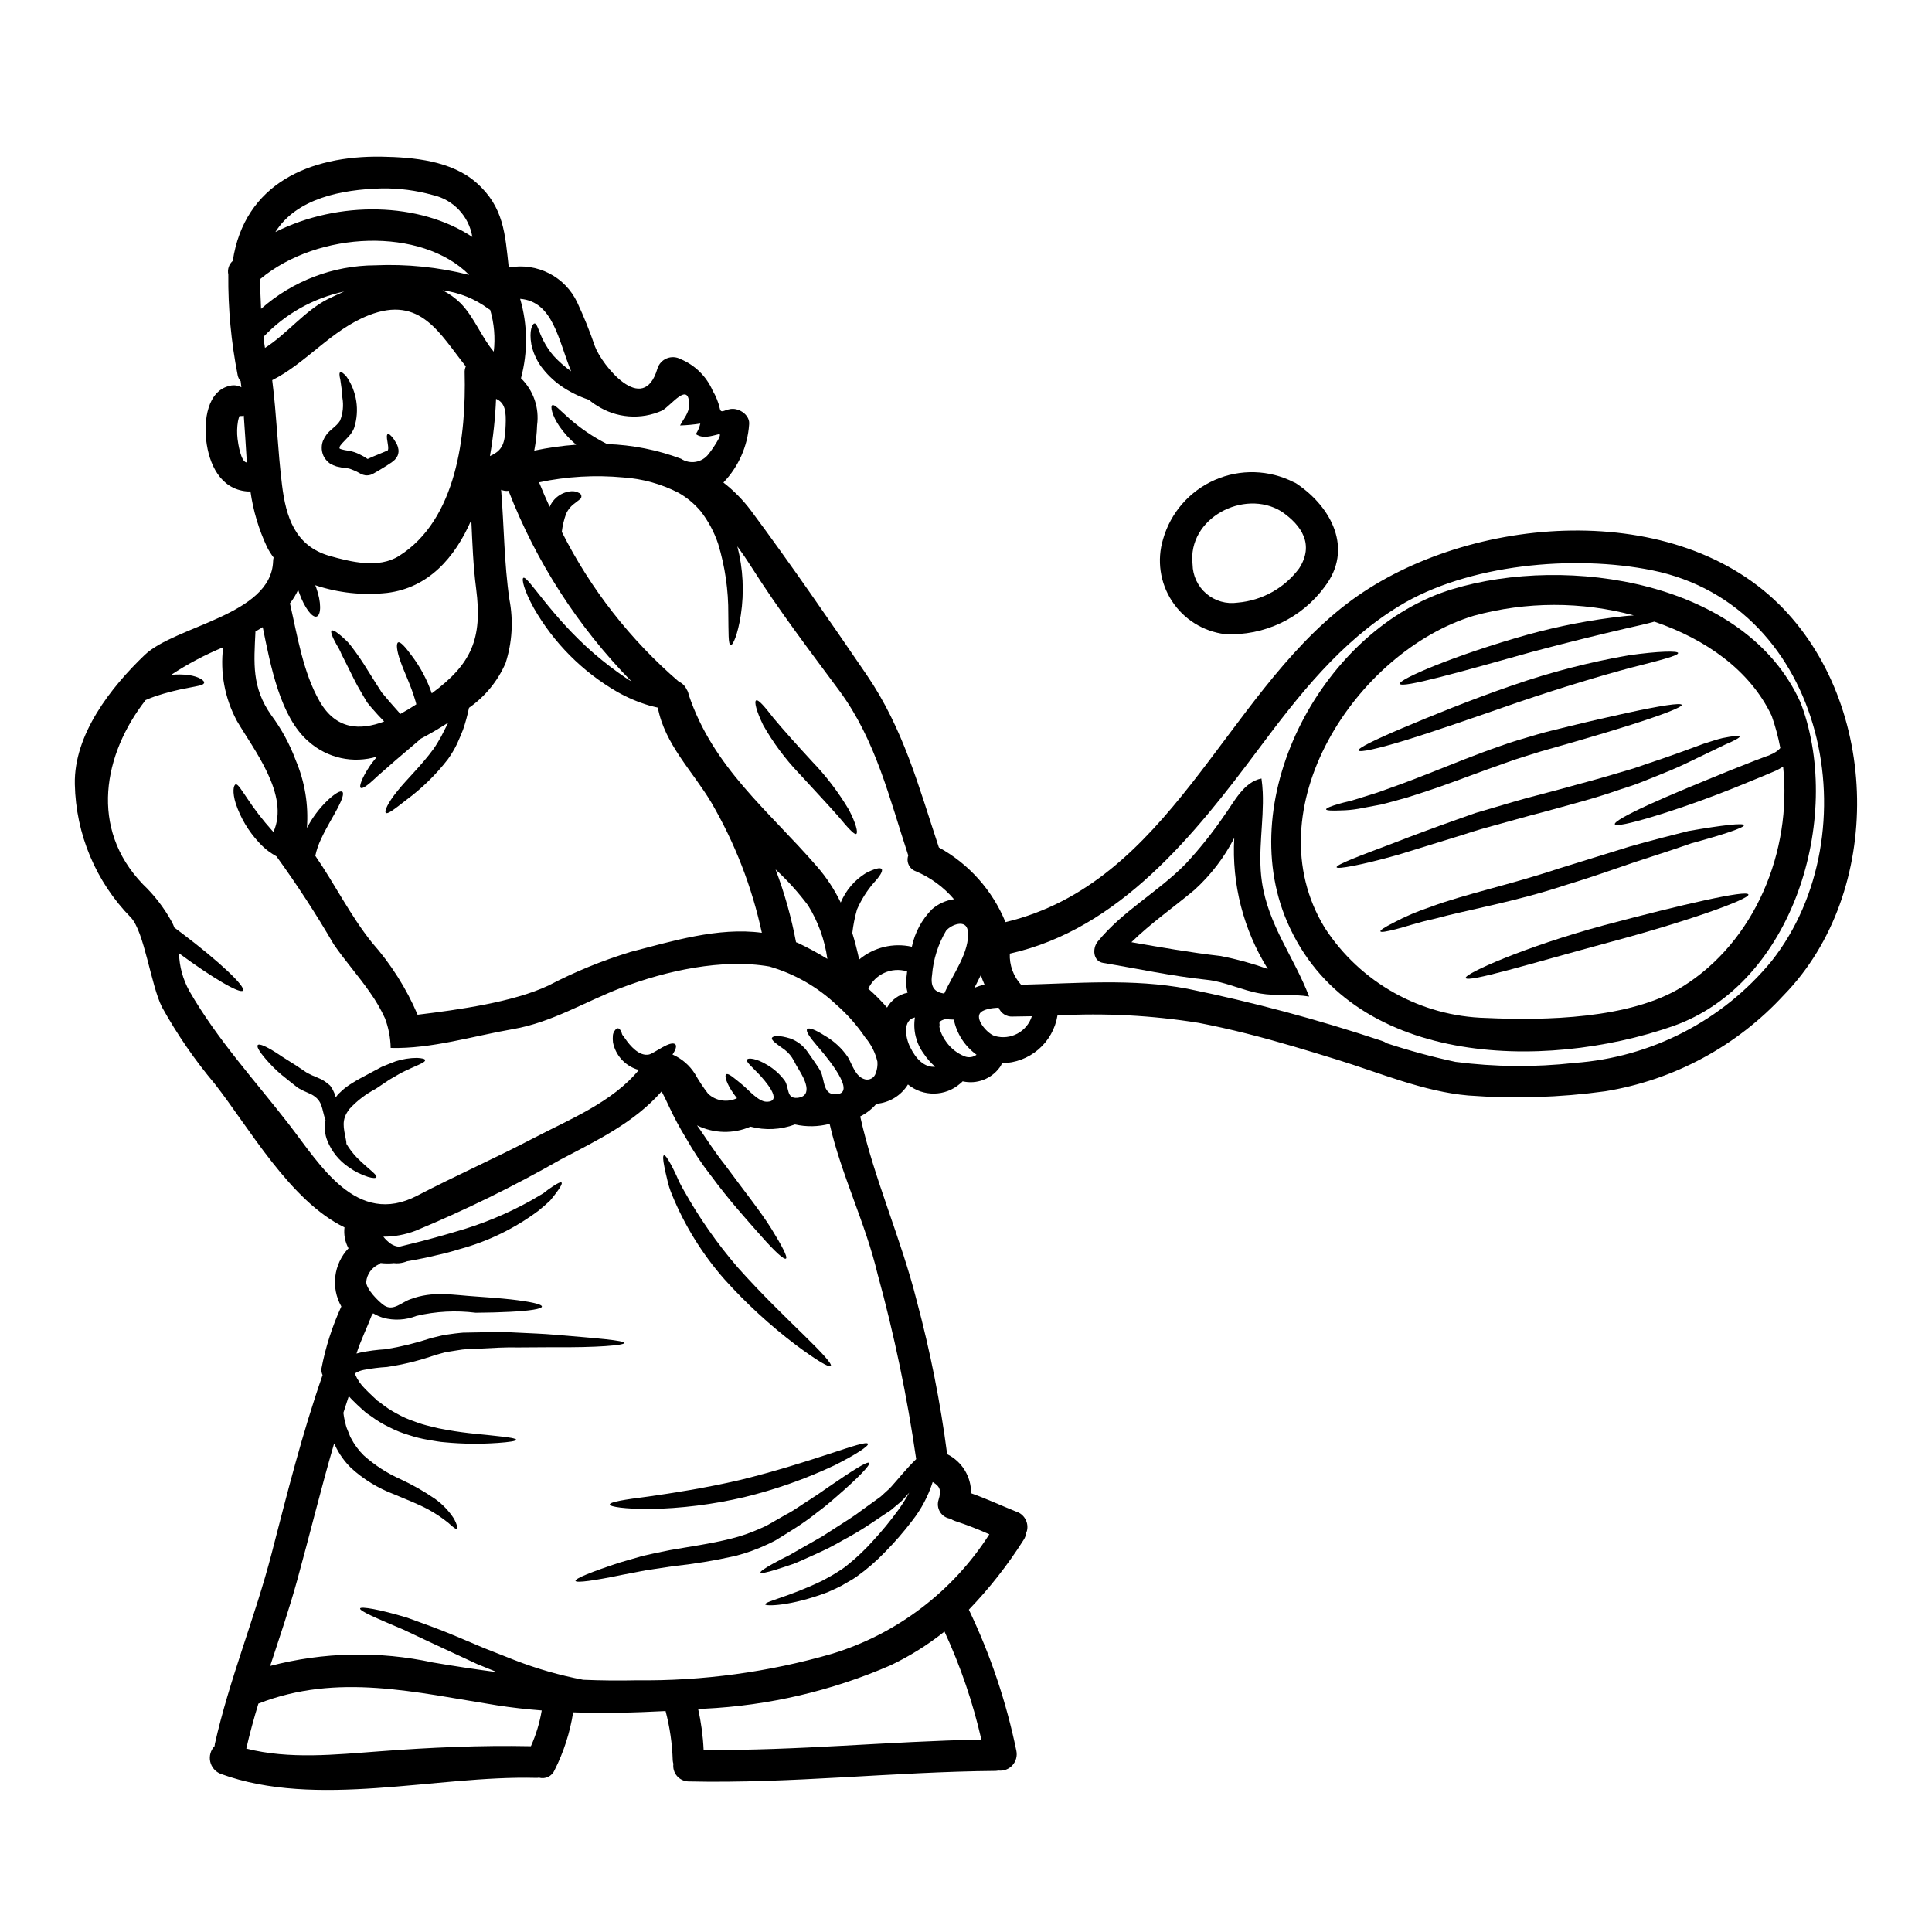
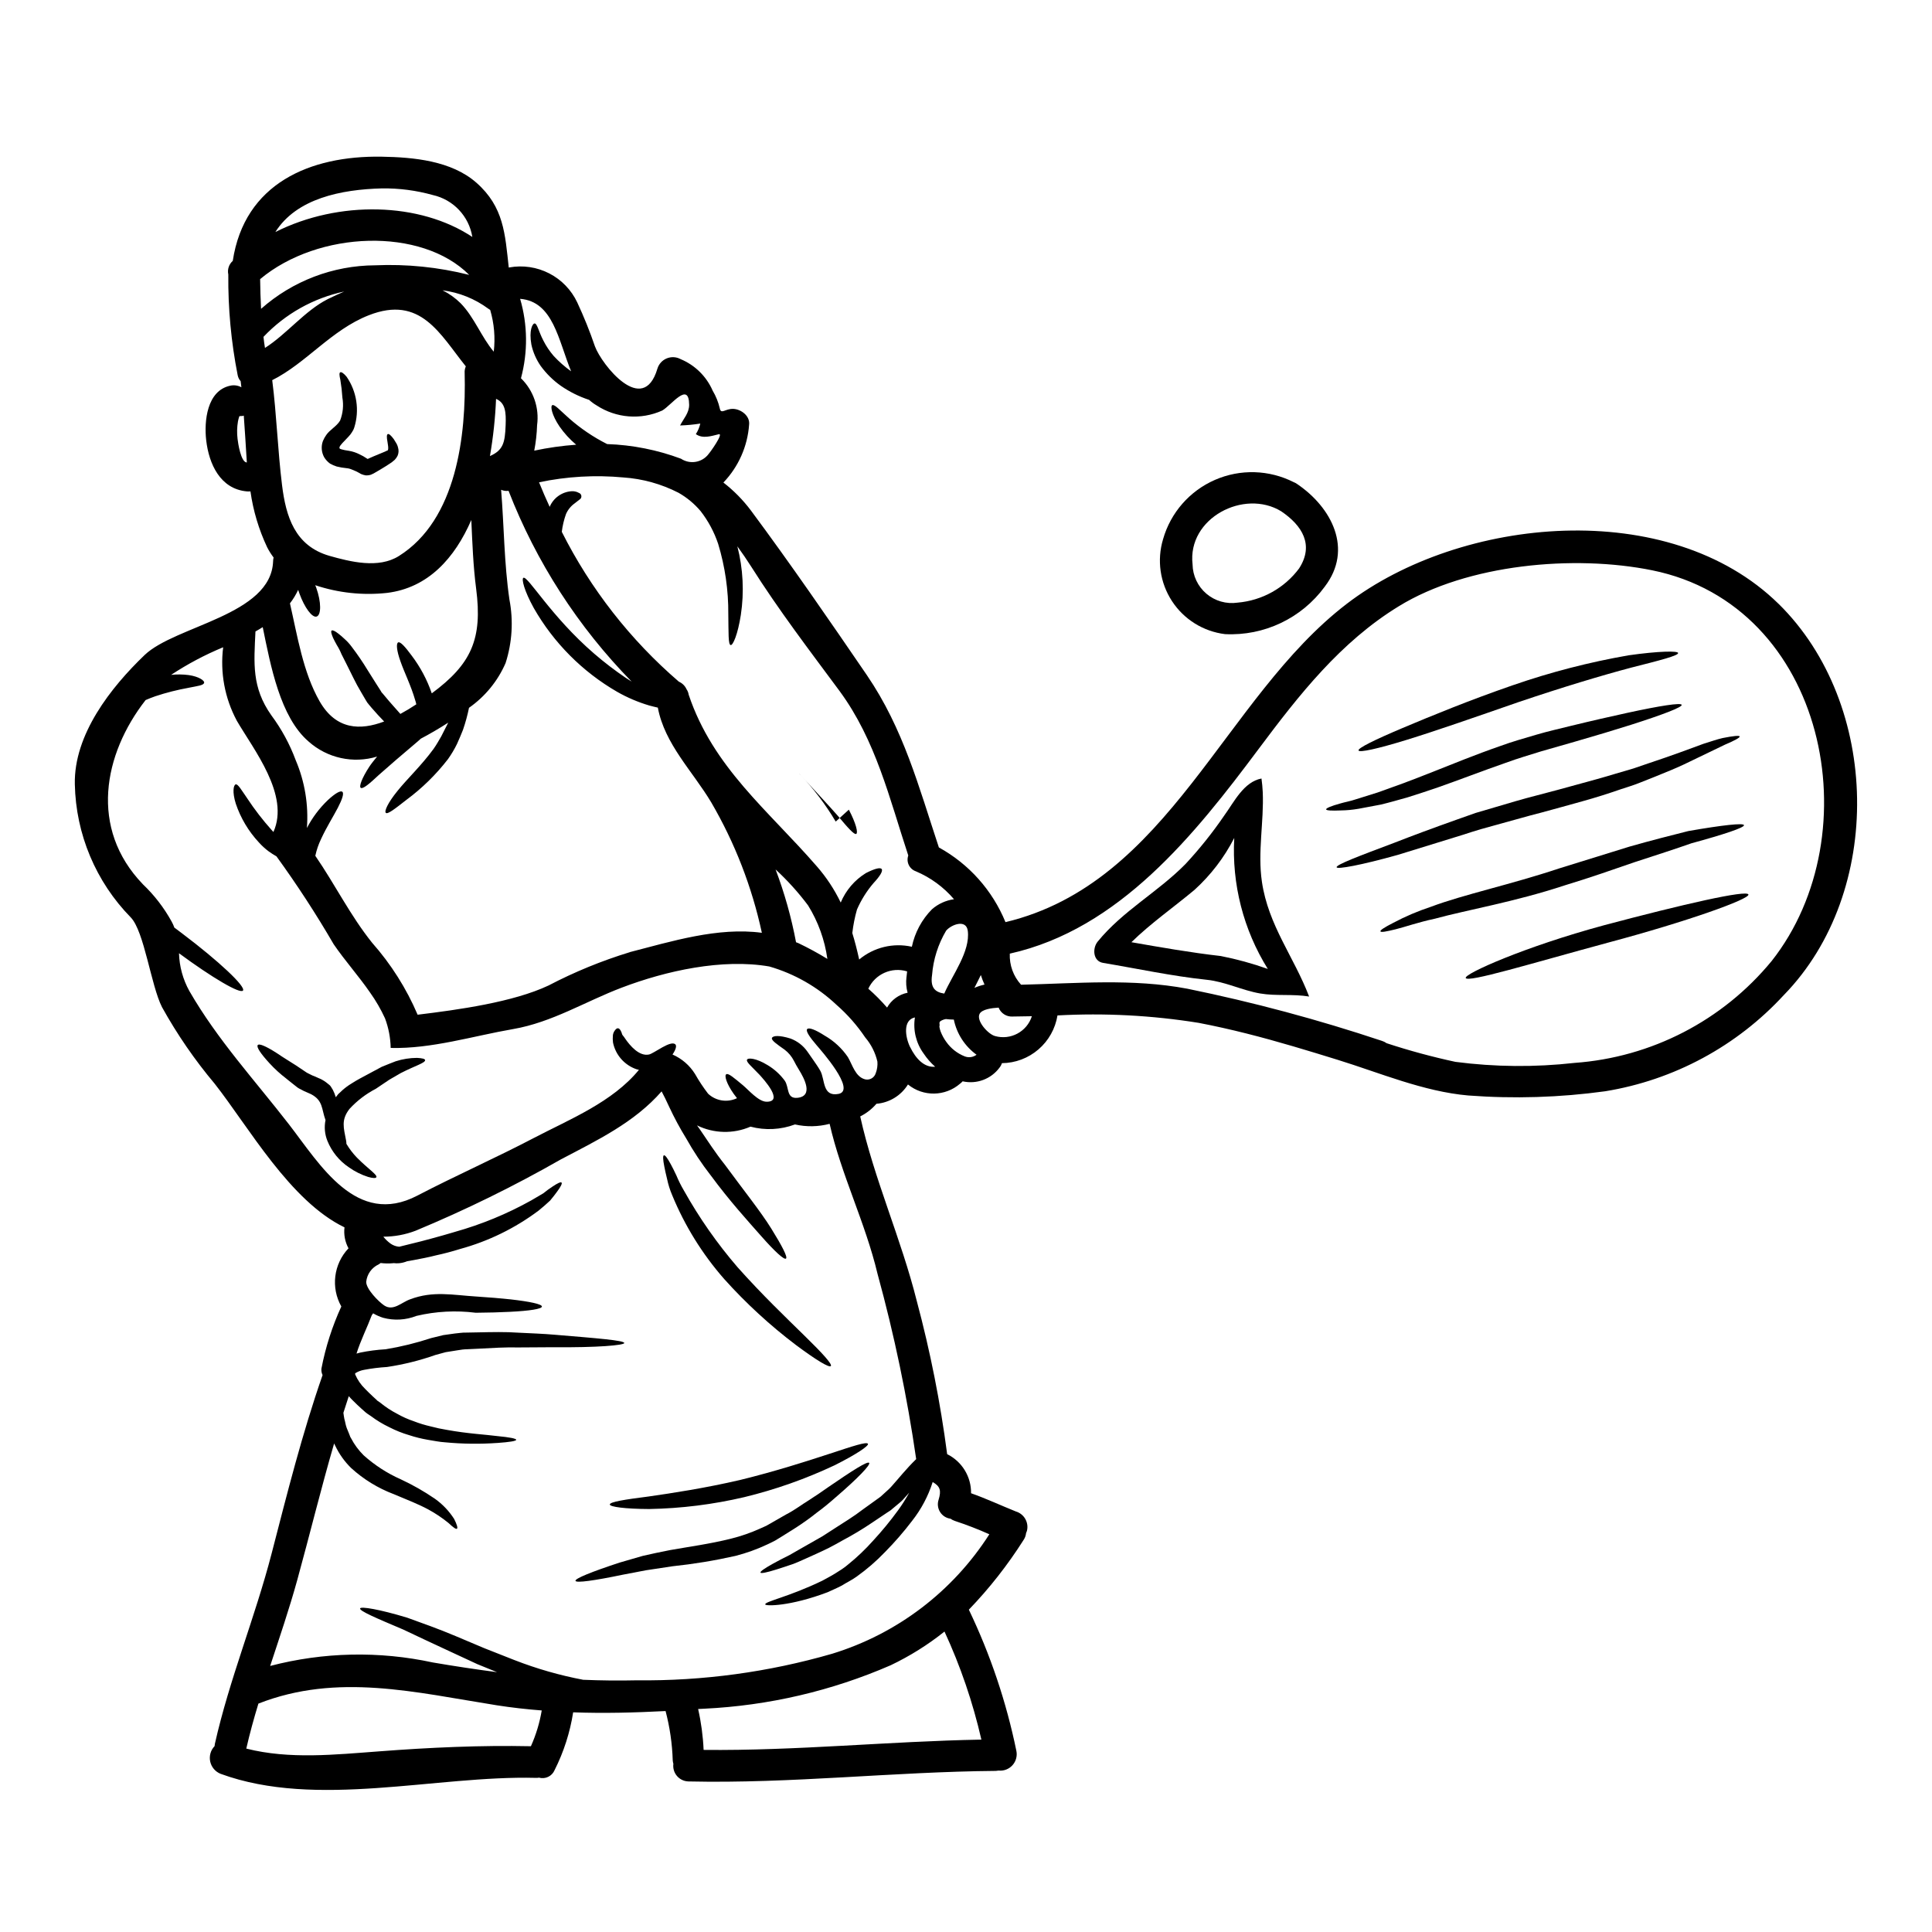
<svg xmlns="http://www.w3.org/2000/svg" fill="#000000" width="800px" height="800px" version="1.1" viewBox="144 144 512 512">
  <g>
-     <path d="m621.5 331.07c10.781 29.715-2.148 73.695-34.242 84.891-34.289 11.949-85.621 10.695-102.15-27.676-14.352-33.344 9.84-77.855 43.734-88.133 30.605-9.301 77.773-2.148 92.266 29.914 0.055 0.141 0.082 0.281 0.137 0.422v0.004c0.102 0.184 0.191 0.379 0.258 0.578zm-31.789 74.504c19.438-12.008 29.211-36.027 26.836-58.422-0.398 0.266-0.809 0.508-1.23 0.73l-0.363 0.195-0.281 0.137-0.195 0.082-0.723 0.309c-0.977 0.422-1.969 0.84-2.988 1.258-2.066 0.836-4.188 1.699-6.34 2.594-8.711 3.519-16.723 6.258-22.59 8.02-5.863 1.758-9.637 2.566-9.887 1.969-0.25-0.598 3.102-2.484 8.688-5.055s13.383-5.777 21.977-9.27c2.18-0.867 4.273-1.676 6.297-2.488 1.031-0.395 2.035-0.75 3.016-1.145l0.75-0.25 0.141-0.055c0.055-0.027 0.055-0.027 0.082-0.027l0.027-0.027 0.336-0.164v-0.004c0.445-0.168 0.867-0.383 1.262-0.645 0.48-0.293 0.914-0.66 1.281-1.086-0.547-2.894-1.312-5.742-2.289-8.52-5.695-12.062-17.48-20.328-31.094-24.965-1.785 0.504-4.414 1.117-7.707 1.844-6.34 1.48-15.023 3.574-24.633 6.144-19.059 5.332-34.695 9.781-35.113 8.48-0.395-1.145 14.52-7.598 33.93-13.039 8.301-2.293 16.77-3.918 25.328-4.863 0.977-0.109 1.898-0.164 2.754-0.223-13.887-3.734-28.52-3.703-42.391 0.086-31.211 9.457-58.66 51.344-39.504 82.73 9.438 14.527 25.434 23.457 42.75 23.867 15.473 0.711 38.148 0.289 51.875-8.199z" />
    <path d="m289.67 278.32c0.98-2.332 3.176-3.926 5.699-4.133 0.699-0.066 1.398 0.078 2.012 0.418 0.383 0.117 0.656 0.453 0.691 0.852 0.035 0.398-0.172 0.777-0.527 0.961-0.418 0.309-0.84 0.672-1.254 0.98-1.004 0.715-1.797 1.691-2.293 2.82-0.547 1.527-0.922 3.109-1.117 4.723 7.625 15.152 18.172 28.648 31.027 39.711 0.906 0.395 1.633 1.109 2.035 2.012 0.293 0.426 0.484 0.91 0.559 1.422 6.481 19.32 21.086 30.66 33.93 45.461 2.551 2.91 4.691 6.152 6.367 9.637 1.355-3.246 3.695-5.981 6.691-7.82 2.203-1.117 3.769-1.574 4.16-1.059 0.391 0.516-0.449 1.898-2.148 3.711-1.809 2.109-3.293 4.477-4.398 7.027-0.582 2.035-0.992 4.121-1.234 6.227 0.699 2.262 1.285 4.582 1.82 7.012v-0.004c3.875-3.234 9.035-4.484 13.961-3.379 0.785-3.758 2.637-7.207 5.332-9.938 1.648-1.434 3.676-2.356 5.836-2.656-2.746-3.219-6.207-5.754-10.105-7.398-0.824-0.285-1.5-0.891-1.879-1.676-0.379-0.789-0.426-1.695-0.133-2.516-5-15.133-8.574-30.492-18.207-43.586-8.129-10.977-16.113-21.418-23.426-32.98-1.203-1.875-2.406-3.66-3.66-5.363l-0.004-0.004c1.527 5.938 1.84 12.121 0.922 18.184-0.812 5.223-2.094 8.07-2.68 7.984-0.695-0.082-0.559-3.32-0.641-8.211 0.047-6.297-0.855-12.57-2.684-18.598-1.051-3.144-2.629-6.086-4.664-8.703-1.652-1.949-3.637-3.598-5.863-4.859-4.543-2.328-9.512-3.707-14.602-4.051-7.469-0.695-15-0.262-22.34 1.285 0.891 2.207 1.812 4.359 2.816 6.508zm103.27 136.95c0.082-0.281 0.082 0.789 0 0.789 0.066 0.445 0.18 0.887 0.336 1.312 0.387 0.992 0.902 1.934 1.535 2.793 1.207 1.688 2.875 2.992 4.801 3.769 1.059 0.43 2.269 0.273 3.184-0.418-3.109-2.246-5.262-5.582-6.031-9.344 0 0.016-0.012 0.027-0.027 0.027-0.691-0.004-1.379-0.051-2.066-0.141-0.367 0.059-0.727 0.172-1.062 0.336-0.613 0.371-0.586 0.289-0.668 0.875zm222.42-111.23c27.004 26.555 27.945 76.359 1.426 103.61l-0.004-0.004c-12.484 13.59-29.176 22.586-47.387 25.551-12.027 1.656-24.199 2.031-36.305 1.117-11.809-1.031-23.453-6.004-34.57-9.445-3.91-1.227-7.848-2.402-11.785-3.574-8.266-2.43-16.613-4.609-25.078-6.227h0.004c-12.367-1.988-24.91-2.648-37.418-1.969-0.57 3.504-2.356 6.699-5.051 9.012-2.691 2.316-6.117 3.606-9.668 3.637-0.141 0.43-0.355 0.832-0.641 1.184-2.25 3.043-6.086 4.465-9.773 3.629-0.203 0.227-0.43 0.434-0.672 0.617-3.941 3.426-9.773 3.519-13.82 0.219-1.816 2.934-4.914 4.832-8.352 5.117-1.199 1.391-2.66 2.531-4.301 3.352 3.656 16.559 10.859 32.395 14.992 48.926v-0.004c3.57 13.336 6.258 26.891 8.047 40.578 3.93 1.945 6.398 5.973 6.336 10.359 4.051 1.426 7.902 3.238 11.871 4.828 2.207 0.66 3.5 2.941 2.93 5.168-0.062 0.191-0.137 0.379-0.223 0.562-0.066 0.66-0.297 1.293-0.672 1.84-4.199 6.625-9.055 12.809-14.492 18.457 5.711 11.91 9.938 24.48 12.594 37.418 0.281 1.363-0.102 2.777-1.035 3.809s-2.301 1.559-3.688 1.414c-0.238 0.043-0.48 0.07-0.723 0.086-27.16 0.223-54.23 3.41-81.434 2.793-1.176-0.02-2.285-0.543-3.055-1.434-0.766-0.891-1.117-2.066-0.961-3.231-0.09-0.301-0.148-0.609-0.172-0.922-0.137-4.414-0.773-8.797-1.895-13.066-8.129 0.418-16.34 0.641-24.488 0.336l-0.004-0.004c-0.832 5.328-2.488 10.492-4.914 15.305-0.676 1.629-2.465 2.492-4.16 2.008-0.277 0.066-0.559 0.086-0.84 0.059-26.5-0.672-58.109 8.238-83.496-1.062-1.406-0.547-2.445-1.762-2.773-3.238-0.324-1.477 0.105-3.016 1.152-4.106 0.016-0.207 0.043-0.41 0.082-0.613 3.852-17.145 10.629-33.426 15.051-50.488 4.106-15.863 8.074-31.723 13.488-47.23l0.004-0.004c-0.258-0.527-0.363-1.117-0.309-1.703 1.09-5.684 2.863-11.215 5.277-16.477-2.824-4.996-2.051-11.25 1.902-15.414-0.922-1.695-1.297-3.637-1.062-5.555-14.41-6.953-25.383-26.582-34.379-38.035-5.305-6.312-9.988-13.117-13.988-20.328-2.934-5.809-4.691-20.051-8.266-23.766-9.266-9.449-14.57-22.078-14.832-35.309-0.277-13.18 9.551-25.664 18.5-34.242 8.184-7.816 33.512-10.5 34.043-24.824 0.004-0.34 0.047-0.68 0.137-1.008-0.66-0.863-1.242-1.785-1.73-2.754-2.199-4.676-3.688-9.656-4.41-14.773-0.328 0.027-0.652 0.027-0.977 0-7.012-0.641-10.023-7.231-10.75-13.543-0.586-5.055 0.191-13.152 6.363-14.465 1.004-0.23 2.059-0.082 2.961 0.418-0.055-0.555-0.137-1.086-0.191-1.617-0.402-0.445-0.676-0.988-0.789-1.574-1.734-8.793-2.566-17.738-2.484-26.699-0.293-1.328 0.16-2.707 1.18-3.602 3.102-20.5 20.445-27.945 39.484-27.617 8.406 0.141 18.461 1.062 25.082 6.898 7.285 6.418 7.594 13.57 8.574 22.48 0.055 0 0.109-0.027 0.164-0.027v-0.004c3.602-0.648 7.316-0.09 10.566 1.586s5.859 4.375 7.418 7.684c1.773 3.797 3.34 7.684 4.691 11.648 1.785 4.828 12.762 18.734 16.559 5.902 0.375-1.23 1.285-2.231 2.477-2.715 1.191-0.488 2.539-0.414 3.668 0.199 3.805 1.582 6.848 4.574 8.492 8.348 0.875 1.469 1.516 3.062 1.895 4.727 0.34 1.645 1.453 0.027 3.578 0.109 2.035 0.082 4.469 1.844 4.188 4.188-0.414 5.746-2.824 11.168-6.812 15.332 2.75 2.129 5.199 4.617 7.285 7.398 10.527 14.168 20.75 29.043 30.719 43.617 9.719 14.246 13.738 29.52 19.098 45.684l0.004 0.004c7.973 4.387 14.199 11.375 17.648 19.797 43.457-10.387 57.816-59.34 90.406-84.332 30.301-23.234 85.477-28.512 114.49 0zm-1.871 94.664c26.602-33.676 14.52-94.215-31.648-103.57-20.695-4.188-48.953-1.648-67.133 9.52-15.441 9.445-26.445 23.484-37.168 37.84-16.867 22.59-36.859 47.75-65.934 54.23-0.129 3.035 0.941 5.996 2.988 8.238 14.746-0.34 29.461-1.703 44.082 1.059 17.449 3.57 34.668 8.188 51.562 13.824 0.441 0.137 0.855 0.344 1.227 0.613 5.988 1.969 12.074 3.617 18.238 4.945 10.469 1.363 21.062 1.457 31.555 0.277 20.371-1.457 39.25-11.207 52.23-26.977zm-196.01 14.605-5.117 0.082v0.004c-1.621 0.102-3.125-0.852-3.719-2.363-1.898 0.109-4.356 0.449-5.027 1.621-1.004 1.871 2.289 5.445 4.051 5.902v0.004c4.144 1.176 8.477-1.145 9.789-5.25zm-12.566-8.379h-0.004c-0.379-0.824-0.703-1.672-0.977-2.539-0.559 1.18-1.145 2.289-1.703 3.406 0.855-0.375 1.746-0.664 2.66-0.867zm-10.668 2.363c2.148-4.945 6.926-11.145 6.227-16.617-0.418-3.184-4.383-1.645-5.723-0.055l-0.004-0.004c-2.133 3.59-3.414 7.621-3.742 11.785-0.496 3.34 0.793 4.539 3.219 4.906zm11.953 143.31c-2.992-1.336-6.047-2.519-9.16-3.543-0.406-0.141-0.793-0.336-1.145-0.586-1.145-0.152-2.16-0.805-2.769-1.785-0.609-0.977-0.75-2.176-0.379-3.269 0.723-2.363 0.445-3.519-1.574-4.664-1.188 3.727-3.035 7.207-5.449 10.277-2.203 2.898-4.594 5.648-7.148 8.238-2.305 2.41-4.828 4.598-7.539 6.535-1.312 0.949-2.68 1.574-3.91 2.363-1.312 0.695-2.598 1.227-3.797 1.785-9.941 3.769-16.477 3.711-16.531 3.238-0.195-0.789 6.199-1.969 15.133-6.297 1.09-0.613 2.234-1.18 3.383-1.898 1.145-0.715 2.363-1.453 3.406-2.363l-0.004 0.004c2.402-1.934 4.641-4.066 6.691-6.371 2.34-2.531 4.531-5.199 6.562-7.984 1.098-1.508 2.098-3.086 2.992-4.723-0.531 0.613-1.09 1.227-1.676 1.875-0.586 0.645-1.316 1.145-1.969 1.73l-0.949 0.789-0.109 0.113-0.004-0.004c-0.07 0.062-0.145 0.117-0.223 0.168-0.055 0.027-0.309 0.223-0.309 0.223l-0.531 0.336c-1.398 0.949-2.766 1.867-4.106 2.754-2.519 1.703-5.129 3.269-7.816 4.691-1.23 0.699-2.434 1.371-3.606 1.969-1.172 0.598-2.363 1.117-3.434 1.621-2.207 0.977-4.188 1.926-5.977 2.625-1.789 0.613-3.324 1.113-4.582 1.508-2.543 0.789-4.023 1.086-4.133 0.789-0.109-0.301 1.117-1.141 3.438-2.43 1.18-0.641 2.594-1.398 4.297-2.231 1.621-0.953 3.465-1.969 5.512-3.148 1.004-0.586 2.066-1.18 3.184-1.816l3.379-2.18c2.316-1.508 4.859-3.016 7.344-4.941 1.254-0.895 2.57-1.848 3.883-2.793l0.504-0.363 0.223-0.168 0.137-0.109 0.922-0.84c0.613-0.586 1.316-1.145 1.848-1.758 1.844-2.039 3.965-4.746 6.59-7.289-2.391-16.551-5.809-32.938-10.234-49.062-3.238-13.625-9.605-26.195-12.707-39.793h0.004c-3.004 0.793-6.156 0.848-9.188 0.164-3.773 1.41-7.891 1.617-11.785 0.586-4.543 1.969-9.723 1.844-14.168-0.336 0.281 0.395 0.531 0.754 0.812 1.145 1.969 2.879 4.019 6.09 6.562 9.273 4.746 6.481 9.492 12.398 12.316 16.949 2.82 4.551 4.383 7.543 3.883 7.93-0.504 0.391-2.988-1.898-6.562-5.949-3.574-4.051-8.461-9.41-13.406-16.137l-0.004 0.004c-2.402-3.09-4.566-6.359-6.481-9.773-1.66-2.691-3.16-5.481-4.496-8.348-0.727-1.621-1.426-2.988-2.012-4.106-7.203 8.238-17.008 12.93-26.727 18.039h0.004c-12.422 7.094-25.273 13.402-38.48 18.891-2.727 1.043-5.625 1.578-8.543 1.574 0.566 0.711 1.23 1.344 1.969 1.875 0.668 0.457 1.449 0.73 2.258 0.789 0.922-0.219 1.902-0.473 2.906-0.723 1.844-0.449 3.769-0.922 5.754-1.48s4.019-1.09 6.086-1.73l-0.004-0.004c7.035-1.969 13.812-4.762 20.195-8.32l3.238-1.902c0.766-0.629 1.566-1.215 2.398-1.758 1.367-0.922 2.203-1.312 2.43-1.086 0.223 0.223-0.195 1.086-1.18 2.402-0.477 0.668-1.09 1.457-1.844 2.363-0.84 0.812-1.902 1.703-3.074 2.68v-0.004c-6.231 4.664-13.289 8.113-20.801 10.164-2.148 0.672-4.273 1.23-6.34 1.676-2.039 0.531-4.047 0.895-5.902 1.254-0.613 0.113-1.18 0.223-1.758 0.309h-0.004c-0.676 0.281-1.391 0.457-2.121 0.531-0.484 0.047-0.973 0.035-1.453-0.027-0.07 0.023-0.148 0.031-0.223 0.027-1.082 0.098-2.164 0.078-3.242-0.055-0.164 0.109-0.336 0.25-0.527 0.363-1.848 0.848-3.102 2.613-3.297 4.637-0.027 1.898 3.269 5.25 4.777 6.254 2.43 1.594 4.606-0.867 6.894-1.645 6.062-2.289 11.254-1.117 17.539-0.727 3.406 0.223 6.481 0.477 9.055 0.754 5.117 0.586 8.293 1.254 8.293 1.898 0 0.641-3.266 1.145-8.43 1.398-2.598 0.137-5.699 0.223-9.105 0.25-5.242-0.664-10.562-0.383-15.707 0.832-2.812 1.113-5.906 1.289-8.824 0.504-0.93-0.289-1.816-0.688-2.656-1.18-0.109 0.172-0.234 0.34-0.363 0.504-1.254 3.32-2.961 6.691-4.047 10.164l0.922-0.25v-0.004c2.246-0.465 4.523-0.762 6.812-0.895 4.082-0.672 8.105-1.664 12.035-2.957 1.086-0.281 2.148-0.527 3.211-0.789l3.016-0.422 1.48-0.164c0.535-0.066 1.078-0.098 1.617-0.086 0.98-0.027 1.969-0.027 2.934-0.055 3.852-0.082 7.543-0.164 10.918 0.082 3.41 0.168 6.594 0.281 9.445 0.531 11.414 0.949 18.57 1.508 18.57 2.207 0 0.586-7.121 1.227-18.68 1.113-2.852 0.031-6.004 0.031-9.383 0.059-3.379-0.086-6.922 0.137-10.668 0.336-0.949 0.055-1.898 0.082-2.852 0.137h0.004c-0.438 0.008-0.875 0.035-1.312 0.086l-1.453 0.219c-1.004 0.168-1.969 0.309-2.988 0.477-0.895 0.25-1.816 0.504-2.754 0.75v0.004c-4.152 1.461-8.438 2.523-12.793 3.172-2.047 0.125-4.078 0.375-6.09 0.758-0.77 0.137-1.508 0.41-2.176 0.809-0.055 0.043-0.113 0.078-0.172 0.113 0.016 0.09 0.016 0.184 0 0.277 0.617 1.449 1.52 2.762 2.652 3.856 0.645 0.668 1.316 1.312 2.012 1.969l1.062 0.977 0.109 0.137 0.223 0.141 0.586 0.418h0.004c1.391 1.141 2.898 2.133 4.496 2.957 1.402 0.797 2.879 1.457 4.41 1.969 1.453 0.566 2.949 1.023 4.469 1.367 1.418 0.379 2.852 0.688 4.301 0.922 5.512 1.004 10.195 1.227 13.383 1.645 3.211 0.309 4.973 0.645 4.973 0.98s-1.785 0.613-5 0.84v-0.004c-4.606 0.324-9.227 0.27-13.824-0.168-1.48-0.082-2.988-0.418-4.606-0.668h0.004c-1.676-0.289-3.328-0.699-4.945-1.23-1.812-0.531-3.57-1.234-5.25-2.098-1.723-0.82-3.359-1.812-4.887-2.957l-0.586-0.395-0.328-0.215-0.281-0.219-0.086-0.059-0.137-0.109-1.07-0.949c-0.75-0.668-1.508-1.398-2.262-2.152-0.363-0.363-0.75-0.75-1.113-1.18-0.477 1.449-0.953 2.93-1.426 4.41 0.082 0.531 0.137 1.062 0.25 1.594 0.25 0.812 0.309 1.574 0.641 2.457l0.586 1.426 0.281 0.727 0.055 0.164c0.027 0.027 0.195 0.336 0.195 0.336v-0.004c0.879 1.695 2.016 3.242 3.379 4.582 2.914 2.609 6.223 4.75 9.801 6.336 3.16 1.469 6.199 3.195 9.074 5.168 2.019 1.438 3.742 3.246 5.082 5.332 0.754 1.48 1.008 2.402 0.754 2.598-0.25 0.195-1.031-0.367-2.234-1.508-1.68-1.367-3.481-2.574-5.387-3.606-2.43-1.312-5.512-2.539-9.133-4.047v0.004c-4.172-1.578-8.008-3.93-11.301-6.934-1.727-1.695-3.144-3.68-4.188-5.863l-0.195-0.395c-0.043-0.082-0.082-0.164-0.113-0.25-3.492 11.98-6.449 24.129-9.777 36.211-2.121 7.68-4.688 15.188-7.176 22.758h0.004c14.098-3.688 28.867-4.004 43.113-0.922 5.699 0.977 11.367 1.832 17.008 2.57-1.758-0.727-3.519-1.453-5.223-2.125l-7.344-3.406c-4.617-2.133-8.789-4.102-12.27-5.754-7.18-3.043-11.676-4.941-11.449-5.613 0.195-0.559 5 0.195 12.48 2.461 3.688 1.34 8.266 2.934 12.988 4.941 2.363 1.008 4.859 2.039 7.457 3.148 2.566 1.004 5.246 2.066 7.984 3.148h0.004c5.894 2.297 11.992 4.043 18.207 5.219 4.688 0.195 9.406 0.25 14.168 0.141h0.004c17.516 0.199 34.969-2.172 51.797-7.039 17.199-5.269 31.965-16.488 41.652-31.648zm-2.125 54.395c-2.258-9.852-5.531-19.445-9.773-28.621-4.398 3.516-9.188 6.512-14.27 8.934-15.633 6.801-32.371 10.699-49.402 11.512l-1.617 0.082c0.805 3.562 1.293 7.188 1.453 10.836 24.555 0.262 49.043-2.281 73.586-2.727zm-18.895-183.55c1.539 3.18 3.797 5.512 6.648 5.246-1.164-1.023-2.184-2.195-3.043-3.484-2.019-2.758-2.856-6.207-2.32-9.582-3.242 0.684-2.574 5.184-1.289 7.836zm-0.949-18.5c0.055-0.504 0.113-1.008 0.168-1.535h-0.055c-4.082-1.223-8.441 0.742-10.23 4.606 1.773 1.547 3.434 3.219 4.969 5 1.156-2.043 3.144-3.481 5.445-3.938-0.375-1.344-0.477-2.746-0.301-4.133zm-8.152 25.465v0.004c0.375-0.98 0.523-2.027 0.445-3.07-0.547-2.371-1.656-4.574-3.238-6.426-2.148-3.191-4.703-6.09-7.598-8.625-5.043-4.762-11.152-8.246-17.812-10.168-12.453-2.148-27.312 1.117-39.125 5.613-9.691 3.688-18.43 9.188-28.762 10.973-10.672 1.848-21.617 5.277-32.453 5-0.051-2.684-0.562-5.336-1.504-7.848-1.102-2.398-2.43-4.691-3.965-6.84-3.043-4.414-6.621-8.379-9.637-12.793-4.656-8.012-9.719-15.785-15.16-23.289-0.734-0.414-1.441-0.867-2.121-1.363-0.934-0.703-1.793-1.492-2.57-2.363-2.734-2.941-4.809-6.43-6.09-10.234-0.977-3.102-0.613-4.945-0.027-5.117 0.586-0.172 1.574 1.574 3.043 3.684v0.004c1.957 2.969 4.133 5.785 6.504 8.434 0.113 0.137 0.281 0.309 0.449 0.5 4.414-9.801-5.277-21.863-9.719-29.52h0.004c-3.184-5.953-4.441-12.742-3.602-19.438-4.824 1.992-9.441 4.445-13.797 7.316 1.551-0.164 3.117-0.145 4.664 0.055 2.754 0.395 4.297 1.508 4.078 2.094-0.223 0.645-1.703 0.789-4.023 1.258v0.004c-3.019 0.539-5.996 1.293-8.906 2.258-0.922 0.309-1.758 0.672-2.57 1.008-11.199 14.352-14.957 34.012-0.754 48.781l-0.004 0.004c3.047 2.891 5.625 6.234 7.652 9.914 0.289 0.516 0.531 1.059 0.73 1.617l0.281 0.195c0.586 0.449 1.18 0.895 1.785 1.344 9.691 7.312 16.895 14.07 16.113 15.133-0.754 0.949-8.129-3.383-16.953-9.887 0.098 3.516 1.043 6.953 2.754 10.023 7.43 12.902 17.32 23.617 26.391 35.324 8.266 10.699 17.902 27.258 33.984 18.895 10.234-5.332 20.75-9.965 30.941-15.305 9.582-4.996 20.805-9.492 27.816-18.039-0.195-0.055-0.422-0.109-0.645-0.164v0.004c-3.188-1.094-5.555-3.789-6.227-7.086-0.078-0.621-0.09-1.25-0.031-1.875 0.039-0.383 0.16-0.758 0.363-1.086 0.336-0.531 0.645-0.84 0.98-0.812s0.613 0.336 0.867 0.922c0.164 0.25 0.164 0.723 0.418 0.977 0.219 0.246 0.414 0.508 0.586 0.789 1.344 1.969 3.769 4.801 6.34 4.269 1.312-0.246 5.859-3.965 7.035-2.652 0.34 0.395 0.086 1.371-0.789 2.652 2.469 1.078 4.555 2.879 5.977 5.168 1.027 1.82 2.188 3.566 3.461 5.223 2.062 1.934 5.102 2.402 7.652 1.18-0.336-0.422-0.613-0.812-0.895-1.18-1.902-2.707-2.516-4.859-1.93-5.168 0.586-0.309 2.012 0.949 4.383 2.906 1.535 1.281 4.133 4.356 6.254 4.383 4.746 0.055-0.75-5.949-1.844-7.148-2.066-2.18-3.543-3.352-3.32-3.969 0.219-0.613 2.484-0.418 5.387 1.371h0.008c1.801 1.062 3.367 2.477 4.609 4.16 1.227 1.758 0.363 4.828 3.348 4.551 4.414-0.445 1.73-5.305 0.477-7.34-0.586-0.926-1.062-1.82-1.398-2.488-0.59-1.145-1.43-2.148-2.453-2.93-2.012-1.426-3.633-2.512-3.352-3.125 0.281-0.613 1.93-0.754 4.887 0.164 1.828 0.676 3.406 1.895 4.519 3.492 0.531 0.754 1.09 1.535 1.648 2.363s1.18 1.676 1.758 2.707c1.281 2.316 0.5 6.953 4.828 6.117 4.801-0.949-4.773-11.676-5.836-12.93-1.844-2.148-2.906-3.742-2.484-4.242s2.148 0.109 4.691 1.758l0.004-0.004c2.426 1.402 4.508 3.328 6.086 5.641 1.18 1.969 1.969 5.219 4.527 5.902v0.004c1.23 0.32 2.496-0.391 2.859-1.609zm-12.82-30.309 0.004 0.004c-0.699-5.027-2.445-9.855-5.117-14.168-2.57-3.434-5.449-6.621-8.605-9.523 2.367 6.258 4.18 12.711 5.418 19.285 0.223 0.086 0.418 0.168 0.641 0.25l0.004 0.004c2.621 1.254 5.176 2.641 7.652 4.16zm-52.348-1.785c10.949-2.816 23.375-6.691 34.992-5.117v0.004c-2.621-12.148-7.144-23.809-13.402-34.543-4.945-8.293-12.344-15.445-14.168-25.137-0.727-0.164-1.453-0.336-2.262-0.559h-0.004c-2.969-0.879-5.824-2.098-8.516-3.629-9.195-5.316-16.82-12.977-22.09-22.199-2.57-4.637-3.293-7.734-2.754-8.016 1.18-0.559 7.316 10.234 18.762 20.105 2.66 2.293 5.445 4.426 8.352 6.398l1.574 1.004c-14.188-14.469-25.285-31.672-32.625-50.559-0.668 0.098-1.352 0-1.969-0.277 0.789 9.688 0.789 19.434 2.203 29.094v0.004c1.078 5.609 0.727 11.398-1.023 16.836-2.074 4.766-5.43 8.863-9.688 11.844-0.406 1.977-0.938 3.926-1.594 5.832-0.473 1.23-1.004 2.434-1.574 3.715v0.004c-0.688 1.414-1.492 2.766-2.402 4.047-3.172 4.106-6.891 7.75-11.062 10.832-2.934 2.289-4.941 3.887-5.414 3.41-0.445-0.418 0.504-2.625 3.07-5.781 2.461-3.098 6.367-6.758 9.582-11.168 0.789-1.117 1.426-2.262 2.039-3.324 0.641-1.227 1.227-2.43 1.816-3.574 0-0.027 0.027-0.027 0.027-0.055-2.512 1.617-5.027 3.07-7.258 4.242l-0.812 0.727c-4.133 3.492-7.707 6.562-10.305 8.879-2.516 2.363-4.219 3.797-4.801 3.438-0.504-0.34 0.246-2.516 2.285-5.644 0.559-0.836 1.285-1.727 2.039-2.652-6.332 1.93-13.211 0.414-18.152-3.992-7.516-6.449-10.051-20.023-12.152-30.309-0.641 0.395-1.281 0.789-1.926 1.145-0.395 8.402-1.035 14.801 4.215 22.227l0.004 0.004c2.703 3.644 4.875 7.648 6.453 11.898 2.406 5.664 3.422 11.82 2.961 17.957 1.434-2.754 3.309-5.254 5.555-7.398 1.898-1.758 3.32-2.598 3.824-2.207 0.504 0.391 0 1.969-1.18 4.242-1.18 2.273-2.988 5.117-4.441 8.266l0.004-0.004c-0.688 1.426-1.203 2.926-1.535 4.469 5.191 7.539 9.27 15.832 15.051 23.039 5.016 5.672 9.09 12.109 12.062 19.074 10.832-1.316 25.301-3.324 34.68-7.738 6.902-3.609 14.125-6.566 21.57-8.84zm20.832-131.97c0.422-0.395 4.106-5.586 2.754-5.277-1.969 0.473-4.246 1.281-6.09-0.027h0.004c0.551-0.859 0.949-1.805 1.18-2.797-1.773 0.281-3.562 0.449-5.359 0.504 0.922-1.816 2.402-3.293 2.402-5.477-0.055-6.363-4.723 0.141-7.121 1.508v0.004c-5.66 2.559-12.234 2.043-17.426-1.367-0.707-0.414-1.367-0.898-1.969-1.453-2.656-0.871-5.176-2.125-7.477-3.715-2.051-1.449-3.856-3.223-5.336-5.25-1.195-1.715-2.043-3.652-2.484-5.695-0.668-3.742 0.281-5.512 0.812-5.586 0.723-0.109 1.117 2.176 2.363 4.523h-0.004c0.746 1.477 1.672 2.852 2.754 4.106 1.395 1.5 2.941 2.859 4.609 4.051-3.41-8.293-4.746-18.5-13.516-19.211v-0.004c2.008 6.867 2.082 14.148 0.223 21.055 3.316 3.231 4.898 7.84 4.273 12.426-0.07 2.269-0.324 4.531-0.754 6.758 3.664-0.781 7.375-1.305 11.113-1.574-1.68-1.406-3.164-3.031-4.414-4.828-2.066-3.047-2.457-5.391-1.926-5.644 0.613-0.309 2.012 1.316 4.441 3.465 3.062 2.703 6.457 5.004 10.109 6.84 6.691 0.227 13.305 1.539 19.574 3.883 2.367 1.566 5.543 1.039 7.277-1.207zm-47.051 342.43c1.359-3.031 2.324-6.219 2.875-9.492-3.992-0.309-7.984-0.754-11.922-1.371-21.531-3.406-42.223-8.66-63.164-0.445-1.203 3.938-2.289 7.902-3.211 11.922 11.445 2.906 23.57 1.594 35.293 0.727 13.301-1.016 26.793-1.633 40.141-1.352zm-6.691-350.1c0.137-3.461-0.055-5.902-2.543-6.981l0.004 0.004c-0.211 5.082-0.754 10.148-1.621 15.16 3.461-1.547 3.992-3.445 4.16-8.195zm-3.148-19.492c0.434-3.711 0.109-7.469-0.945-11.055-0.141-0.082-0.309-0.195-0.477-0.309-3.566-2.641-7.746-4.324-12.148-4.887 1.773 0.883 3.394 2.043 4.801 3.438 3.633 3.731 5.469 8.922 8.75 12.801zm-16.426 90.555c10.473-7.738 13.488-14.383 11.758-27.73-0.789-6.035-1.004-12.121-1.281-18.207-4.383 10.082-11.414 17.984-22.34 19.32h-0.004c-6.414 0.699-12.898 0.004-19.016-2.039 0.082 0.195 0.164 0.395 0.246 0.613 1.398 3.914 1.344 7.262 0.141 7.684-1.199 0.422-3.238-2.406-4.555-6.035-0.109-0.363-0.246-0.695-0.363-1.031l0.004 0.004c-0.59 1.27-1.32 2.469-2.176 3.574 1.969 8.574 3.465 18.289 7.871 25.977 4.379 7.598 10.805 7.707 17.09 5.332-1.117-1.145-2.234-2.363-3.324-3.629l-0.75-0.895-0.168-0.223-0.055-0.055-0.195-0.25-0.082-0.141-0.309-0.5-1.18-2.012c-0.789-1.316-1.48-2.598-2.066-3.797-1.18-2.363-2.234-4.523-3.148-6.297l-0.008-0.004c-0.344-0.855-0.762-1.676-1.254-2.457-0.395-0.695-0.723-1.34-0.977-1.871-0.477-1.09-0.641-1.785-0.395-1.969 0.246-0.18 0.895 0.109 1.82 0.84 0.562 0.438 1.102 0.902 1.617 1.398 0.707 0.625 1.344 1.328 1.902 2.094 1.504 1.973 2.902 4.023 4.188 6.144 0.723 1.18 1.48 2.363 2.231 3.543l1.18 1.844 0.281 0.473 0.027 0.059 0.195 0.191 0.754 0.895c1.367 1.676 2.754 3.148 4.019 4.609 1.453-0.789 2.879-1.648 4.219-2.543l0.004-0.004c-0.078-0.387-0.184-0.77-0.312-1.145-1.113-3.852-2.93-7.453-3.883-10.234-1.031-2.879-1.18-4.746-0.613-5.027 0.566-0.281 1.875 1.18 3.574 3.488 2.297 3.035 4.098 6.414 5.332 10.012zm8.715-84.922-0.004-0.004c-0.035-0.59 0.07-1.184 0.309-1.727-6.84-8.488-11.922-18.965-25.719-13.543-9.914 3.883-16.59 12.707-25.586 17.199 1.18 9.242 1.453 18.543 2.598 27.785 1.031 8.379 3.406 16.113 12.535 18.766 5.559 1.574 13.012 3.465 18.434 0.055 15.363-9.633 17.848-32.031 17.43-48.535zm2.039-36.023h-0.004c-0.891-5.5-5.043-9.902-10.48-11.113-4.387-1.227-8.93-1.82-13.488-1.758-10.777 0.281-22.617 2.652-28.23 11.559 16.848-8.461 38.293-7.93 52.199 1.312zm-25.777 7.516-0.004-0.004c8.395-0.371 16.797 0.484 24.941 2.539-12.621-12.68-39.961-11.785-55.402 1.117 0.027 2.652 0.113 5.277 0.25 7.871v0.004c8.34-7.383 19.078-11.48 30.211-11.531zm-12.539 8.953c1.48-0.723 2.934-1.395 4.356-2.012h0.004c-8.188 1.742-15.648 5.934-21.398 12.016 0.109 0.977 0.223 1.969 0.395 2.934 5.727-3.629 10.629-9.918 16.645-12.938zm-21.449 43.297c-0.336-5.586-0.531-8.406-0.812-12.426-0.336 0.195-0.723 0.055-1.18 0.164h0.004c0.004 0.031-0.008 0.062-0.027 0.086-0.141 0.418-0.254 0.848-0.336 1.281-0.262 1.531-0.297 3.094-0.109 4.637 0.117 1.055 0.875 6.254 2.465 6.254z" />
    <path d="m612.94 344.14c-0.027 0-0.027 0-0.082 0.027z" />
    <path d="m607.35 381.05c0.395 1.203-16.195 7.152-37.027 12.711-20.637 5.586-37.48 10.75-37.895 9.406-0.363-1.113 15.582-8.266 36.637-13.961 20.887-5.559 37.895-9.441 38.285-8.156z" />
    <path d="m606.18 362.68c0.113 0.641-5.25 2.43-13.934 4.801-4.273 1.512-9.383 3.148-15.051 5-5.695 1.969-11.953 4.16-18.598 6.172-13.266 4.383-25.832 6.481-34.379 8.824-4.356 0.922-7.871 2.18-10.359 2.793s-3.883 0.867-4.023 0.559 1.09-1.09 3.383-2.262c3.188-1.695 6.512-3.113 9.941-4.242 8.766-3.297 20.973-5.836 34.066-10.195 6.621-2.039 12.902-3.996 18.652-5.781 5.781-1.645 11.086-2.988 15.527-4.106 9.078-1.59 14.691-2.203 14.773-1.562z" />
    <path d="m605.03 339.17c0.086 0.309-1.34 1.09-3.91 2.18-2.57 1.227-6.297 3.016-10.836 5.219-2.289 1.09-4.914 2.125-7.707 3.269-1.426 0.555-2.879 1.141-4.356 1.727-1.48 0.586-3.098 1.062-4.691 1.594-3.207 1.117-6.617 2.203-10.164 3.184-3.547 0.98-7.176 2.008-10.945 3.016-3.769 0.949-7.398 2.039-10.863 2.961-1.758 0.473-3.465 0.949-5.137 1.426-1.672 0.477-3.297 1.031-4.887 1.535-6.449 1.969-12.234 3.769-17.117 5.277-9.801 2.754-16.031 3.852-16.195 3.293-0.223-0.668 5.723-2.906 15.219-6.481 4.723-1.844 10.332-3.938 16.723-6.199 1.594-0.559 3.238-1.145 4.887-1.73 1.703-0.504 3.465-1.031 5.223-1.535 3.574-1.062 7.203-2.148 10.945-3.102s7.398-1.969 10.918-2.934c3.519-0.965 6.894-1.871 10.082-2.848 1.574-0.477 3.148-0.922 4.664-1.371l4.328-1.48c2.793-0.949 5.418-1.816 7.82-2.707 2.402-0.895 4.551-1.648 6.449-2.363 1.969-0.613 3.602-1.18 5.027-1.508 2.848-0.559 4.438-0.73 4.523-0.422z" />
    <path d="m589.67 330.79c0.168 0.613-5 2.598-13.488 5.305-4.242 1.34-9.324 2.879-14.957 4.496-2.852 0.812-5.809 1.676-8.879 2.543-3.019 0.949-6.117 1.844-9.301 3.016-6.34 2.207-12.371 4.551-17.957 6.508-2.789 0.949-5.477 1.844-7.984 2.625-2.57 0.723-4.918 1.398-7.121 1.93l-6.062 1.141v-0.004c-1.504 0.258-3.027 0.398-4.551 0.422-2.488 0.109-3.91 0.027-3.938-0.281-0.027-0.309 1.258-0.867 3.66-1.535 1.18-0.367 2.734-0.613 4.383-1.18 1.645-0.504 3.516-1.09 5.613-1.758 2.066-0.727 4.328-1.539 6.758-2.434 2.43-0.895 5.027-1.926 7.734-2.988 5.445-2.148 11.414-4.606 17.93-6.867 3.211-1.18 6.481-2.094 9.605-3.016s6.09-1.574 8.938-2.289c5.723-1.398 10.891-2.57 15.246-3.519 8.703-1.891 14.176-2.731 14.371-2.113z" />
    <path d="m588.72 317.05c0.082 0.699-4.746 1.93-12.453 3.883-7.707 2.039-18.207 5.195-29.77 9.105-11.504 3.996-21.98 7.652-29.684 10.023-7.707 2.375-12.566 3.438-12.789 2.82-0.219-0.613 4.269-2.82 11.672-5.949 7.398-3.125 17.648-7.344 29.297-11.367l-0.004 0.004c9.973-3.453 20.207-6.094 30.605-7.906 8.043-1.141 13.07-1.199 13.125-0.613z" />
    <path d="m487.74 272.26c9.16 6.199 14.957 17.285 7.316 27.23h0.004c-6.133 8.363-16.059 13.082-26.414 12.562-5.75-0.703-10.898-3.906-14.062-8.758-3.168-4.852-4.031-10.852-2.359-16.398 2.004-7.035 7.051-12.801 13.754-15.723 6.703-2.926 14.363-2.699 20.883 0.613 0.312 0.121 0.609 0.281 0.879 0.473zm0.559 22.34c3.969-6.172 0.84-11.309-4.773-15.105-9.84-6.004-24.906 1.816-23.484 14.074v0.004c0.047 2.996 1.383 5.828 3.664 7.769 2.285 1.941 5.297 2.801 8.262 2.363 6.5-0.551 12.449-3.867 16.336-9.102z" />
    <path d="m478.42 377.68c1.703 11.586 8.488 19.879 12.508 30.41-4.356-0.723-8.77-0.082-12.988-0.812-4.828-0.836-9.242-3.125-14.168-3.629-9.242-0.977-18.234-2.934-27.422-4.469-2.734-0.449-2.879-3.852-1.48-5.613 6.691-8.211 15.918-13.098 23.262-20.555v0.004c3.762-4.043 7.219-8.367 10.332-12.93 2.57-3.519 5.117-8.879 9.84-9.773 0.168 1.203 0.281 2.402 0.336 3.602 0.344 7.793-1.391 15.891-0.219 23.766zm1.574 23.121c-6.473-10.383-9.586-22.516-8.906-34.734-2.66 5.191-6.234 9.859-10.555 13.777-5.586 4.664-11.531 8.797-16.699 13.852 7.871 1.371 15.695 2.754 23.656 3.66l-0.004-0.004c4.254 0.836 8.441 1.984 12.523 3.438z" />
    <path d="m374.34 531.68c0.395 0.504-2.906 3.996-8.824 9.078-1.453 1.285-3.074 2.652-4.973 4.051v-0.004c-1.93 1.543-3.945 2.977-6.031 4.301-1.086 0.695-2.203 1.367-3.348 2.094-0.559 0.336-1.145 0.695-1.73 1.059-0.789 0.422-1.34 0.672-2.039 1.008h-0.004c-2.734 1.293-5.59 2.32-8.52 3.07-5.488 1.234-11.043 2.148-16.641 2.738-2.488 0.367-4.832 0.727-7.039 1.062-2.234 0.418-4.273 0.812-6.172 1.18-7.57 1.574-12.344 2.234-12.508 1.621-0.164-0.613 4.297-2.406 11.672-4.832 1.902-0.559 3.938-1.145 6.172-1.785 2.234-0.531 4.723-1.031 7.234-1.535 5.055-0.895 10.629-1.648 16.109-3.016v-0.004c2.656-0.656 5.246-1.555 7.738-2.68l1.672-0.754c0.586-0.336 1.18-0.668 1.758-1.004 1.18-0.672 2.316-1.316 3.438-1.969 2.316-1.18 4.106-2.598 6.031-3.769 1.848-1.18 3.574-2.363 5.168-3.492 6.336-4.352 10.441-6.977 10.836-6.418z" />
    <path d="m374.02 526.63c0.25 0.531-3.07 2.793-8.879 5.699-7.664 3.609-15.672 6.434-23.902 8.43-8.262 1.938-16.707 2.992-25.191 3.148-6.449-0.027-10.418-0.586-10.445-1.199 0-0.699 3.969-1.316 10.277-2.121 6.254-0.895 14.887-2.207 24.27-4.383 9.352-2.289 17.676-4.973 23.734-6.953 6.055-1.988 9.816-3.266 10.137-2.621z" />
-     <path d="m368.95 358.57c1.902 3.633 2.488 6.117 1.969 6.422-0.52 0.309-2.234-1.621-4.773-4.664-2.516-2.879-6.227-6.812-10.359-11.336l-0.004 0.004c-3.691-3.867-6.891-8.172-9.523-12.82-1.844-3.769-2.43-6.297-1.871-6.562 0.641-0.281 2.262 1.676 4.637 4.723 2.512 3.016 6.086 7.012 10.234 11.504v0.004c3.711 3.852 6.961 8.125 9.691 12.727z" />
+     <path d="m368.95 358.57c1.902 3.633 2.488 6.117 1.969 6.422-0.52 0.309-2.234-1.621-4.773-4.664-2.516-2.879-6.227-6.812-10.359-11.336l-0.004 0.004v0.004c3.711 3.852 6.961 8.125 9.691 12.727z" />
    <path d="m357.14 497.92c4.691 4.578 7.477 7.598 7.039 8.098-0.441 0.5-3.938-1.617-9.215-5.555h-0.004c-6.891-5.215-13.27-11.078-19.043-17.512-5.793-6.606-10.457-14.125-13.797-22.254-0.586-1.375-1.035-2.809-1.34-4.273-0.309-1.254-0.559-2.363-0.727-3.266-0.363-1.816-0.418-2.879-0.109-2.988 0.309-0.109 0.949 0.75 1.816 2.363 0.449 0.812 0.949 1.816 1.508 3.016l-0.004-0.004c0.566 1.355 1.223 2.672 1.969 3.938 4.051 7.246 8.82 14.066 14.238 20.355 6.523 7.328 13.004 13.5 17.668 18.082z" />
    <path d="m256.66 424.93c0.086 0.754-2.625 1.48-6.481 3.465l-2.988 1.73c-1.117 0.75-2.316 1.574-3.574 2.402h0.004c-2.633 1.363-5.004 3.176-7.012 5.359-2.258 2.934-1.535 4.945-0.895 8.352h0.004c0.055 0.297 0.082 0.594 0.086 0.895 0.785 1.32 1.723 2.547 2.789 3.656 2.988 3.016 5.477 4.551 5.141 5.195-0.141 0.281-0.898 0.281-2.18-0.086-1.828-0.586-3.555-1.449-5.117-2.566-2.547-1.707-4.519-4.141-5.668-6.984-0.707-1.746-0.883-3.664-0.504-5.508-1.09-2.988-0.613-5.164-3.824-6.867-0.641-0.281-1.281-0.559-1.902-0.84l-0.836-0.445-0.395-0.195-0.281-0.168-0.082-0.055-0.195-0.137c-0.977-0.789-1.969-1.535-2.848-2.262l0.004-0.008c-1.621-1.23-3.125-2.602-4.5-4.106-2.285-2.484-3.516-4.297-3.098-4.801s2.402 0.418 5.25 2.262c1.395 0.977 3.098 1.969 4.914 3.148 0.895 0.586 1.82 1.227 2.793 1.875l0.195 0.109c0.027 0.027 0.445 0.223 0.445 0.223l0.84 0.418c0.531 0.223 0.949 0.363 1.574 0.668v0.004c0.762 0.293 1.477 0.691 2.125 1.18l0.527 0.422 0.281 0.223 0.113 0.109 0.082 0.055v0.004c0.078 0.117 0.164 0.227 0.254 0.336 0 0.027 0.5 0.812 0.5 0.812v-0.004c0.324 0.629 0.59 1.289 0.785 1.969l0.281-0.336 0.223-0.309 0.055-0.059 0.195-0.219 0.137-0.113 0.922-0.867h0.004c0.719-0.633 1.496-1.203 2.316-1.699 1.594-1.035 2.961-1.703 4.246-2.406 1.285-0.699 2.594-1.395 3.793-2.035 1.316-0.559 2.598-1.035 3.715-1.48h0.004c1.824-0.582 3.727-0.887 5.641-0.895 1.363 0.078 2.086 0.242 2.141 0.578z" />
    <path d="m249.49 262.63c0.215 0.719 0.168 1.488-0.137 2.176-0.199 0.387-0.453 0.746-0.754 1.062-0.25 0.219-0.531 0.445-0.812 0.668-1.004 0.695-1.969 1.281-3.043 1.926-0.559 0.34-1.145 0.672-1.73 1.008l-0.723 0.336h-0.004c-0.449 0.141-0.922 0.199-1.395 0.168-0.426-0.07-0.836-0.195-1.23-0.367l-0.531-0.309-0.812-0.418-1.004-0.422 0.004 0.004c-0.477-0.219-0.988-0.352-1.508-0.395-0.875-0.082-1.746-0.23-2.598-0.445-0.602-0.188-1.184-0.441-1.734-0.754-0.633-0.457-1.168-1.035-1.574-1.703-0.719-1.309-0.844-2.867-0.336-4.273 0.234-0.57 0.535-1.117 0.895-1.621 0.922-1.367 2.754-2.285 3.656-3.797h0.004c0.762-1.941 0.977-4.059 0.613-6.113-0.098-1.562-0.277-3.121-0.531-4.664-0.281-1.18-0.336-1.902-0.027-2.039 0.309-0.137 0.895 0.25 1.676 1.18 2.707 3.93 3.457 8.883 2.039 13.434l-0.113 0.309-0.027 0.055c-0.035 0.094-0.07 0.188-0.113 0.281-0.031 0.043-0.059 0.086-0.082 0.137l-0.281 0.477h0.004c-0.266 0.426-0.574 0.82-0.922 1.18-0.645 0.723-1.145 1.18-1.621 1.703-0.223 0.246-0.336 0.418-0.531 0.641v0.004c-0.078 0.152-0.16 0.301-0.254 0.441 0.027 0.086 0 0.25 0.086 0.336-0.309 0.031 0.789 0.422 2.484 0.645 0.961 0.164 1.891 0.473 2.758 0.922l0.98 0.5 1.031 0.645 0.141 0.082 1.508-0.668c1.117-0.449 2.148-0.895 3.098-1.285 0.812-0.473 0.699-0.082 0.84-0.723l-0.004-0.004c0.02-0.316 0.004-0.633-0.055-0.949-0.055-0.34-0.109-0.645-0.137-0.926-0.223-1.18-0.223-1.898 0.082-2.035 0.309-0.137 0.84 0.336 1.574 1.312 0.195 0.281 0.363 0.586 0.586 0.949 0.266 0.406 0.457 0.859 0.566 1.332z" />
  </g>
</svg>